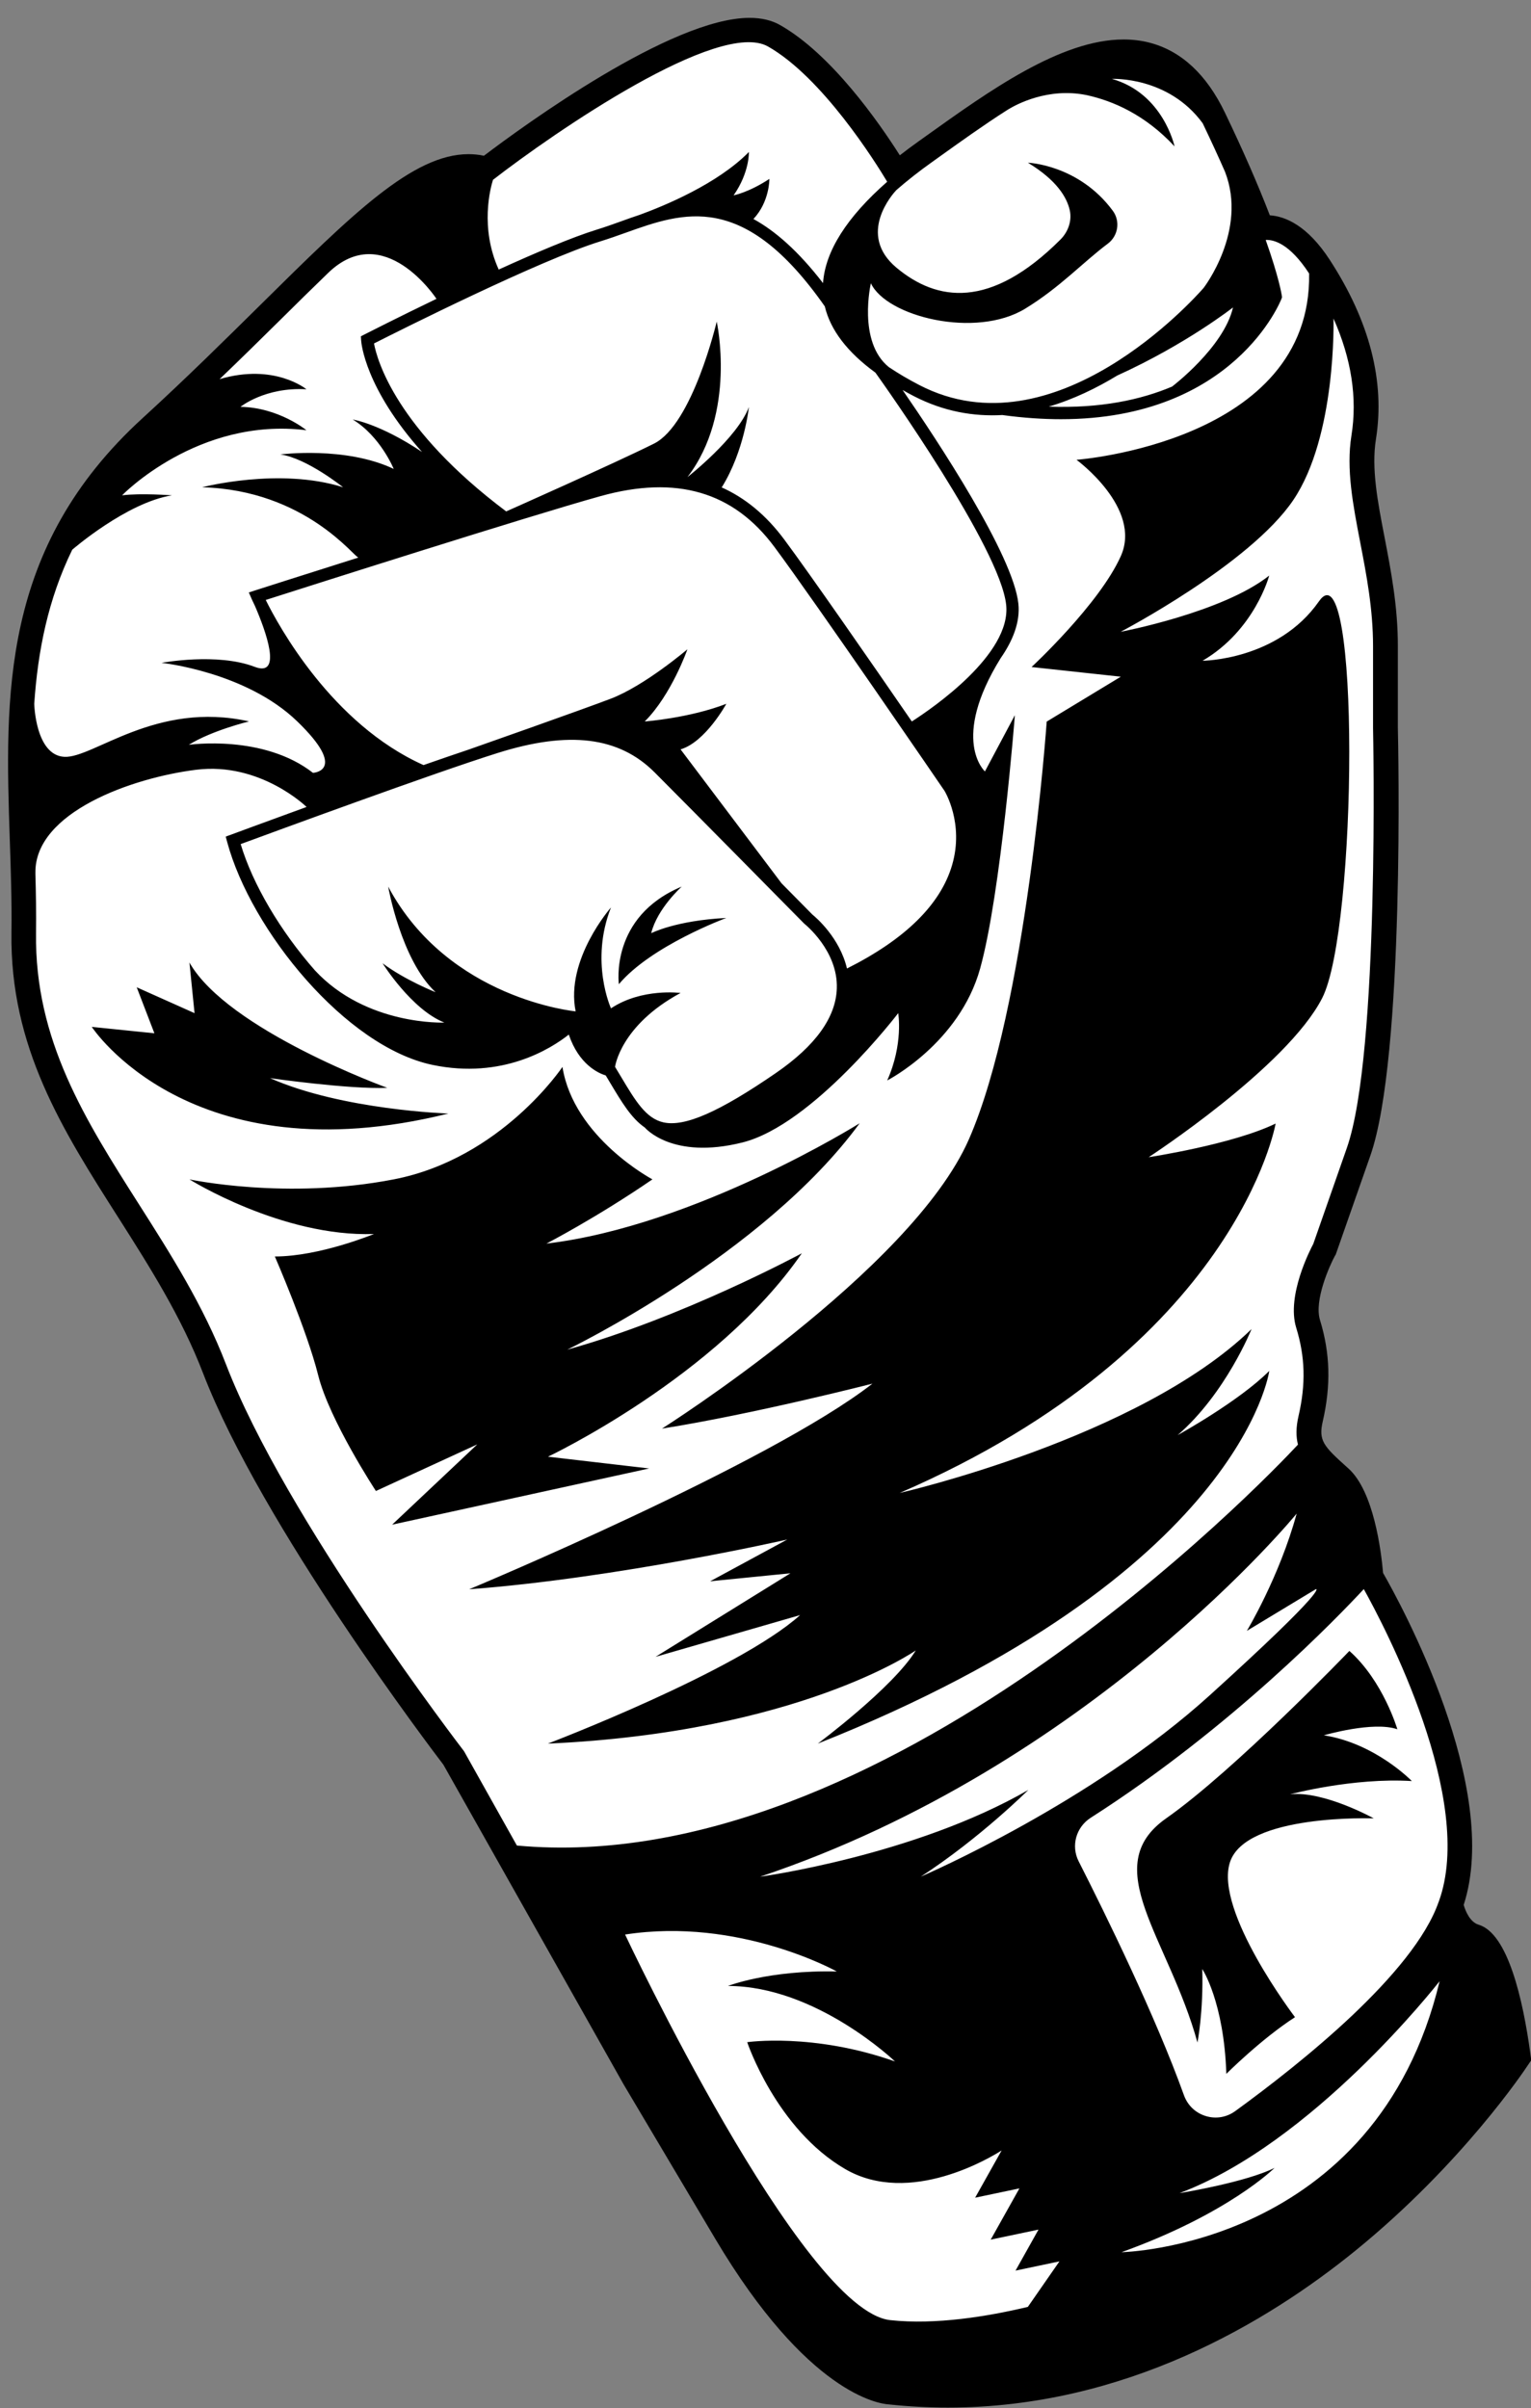
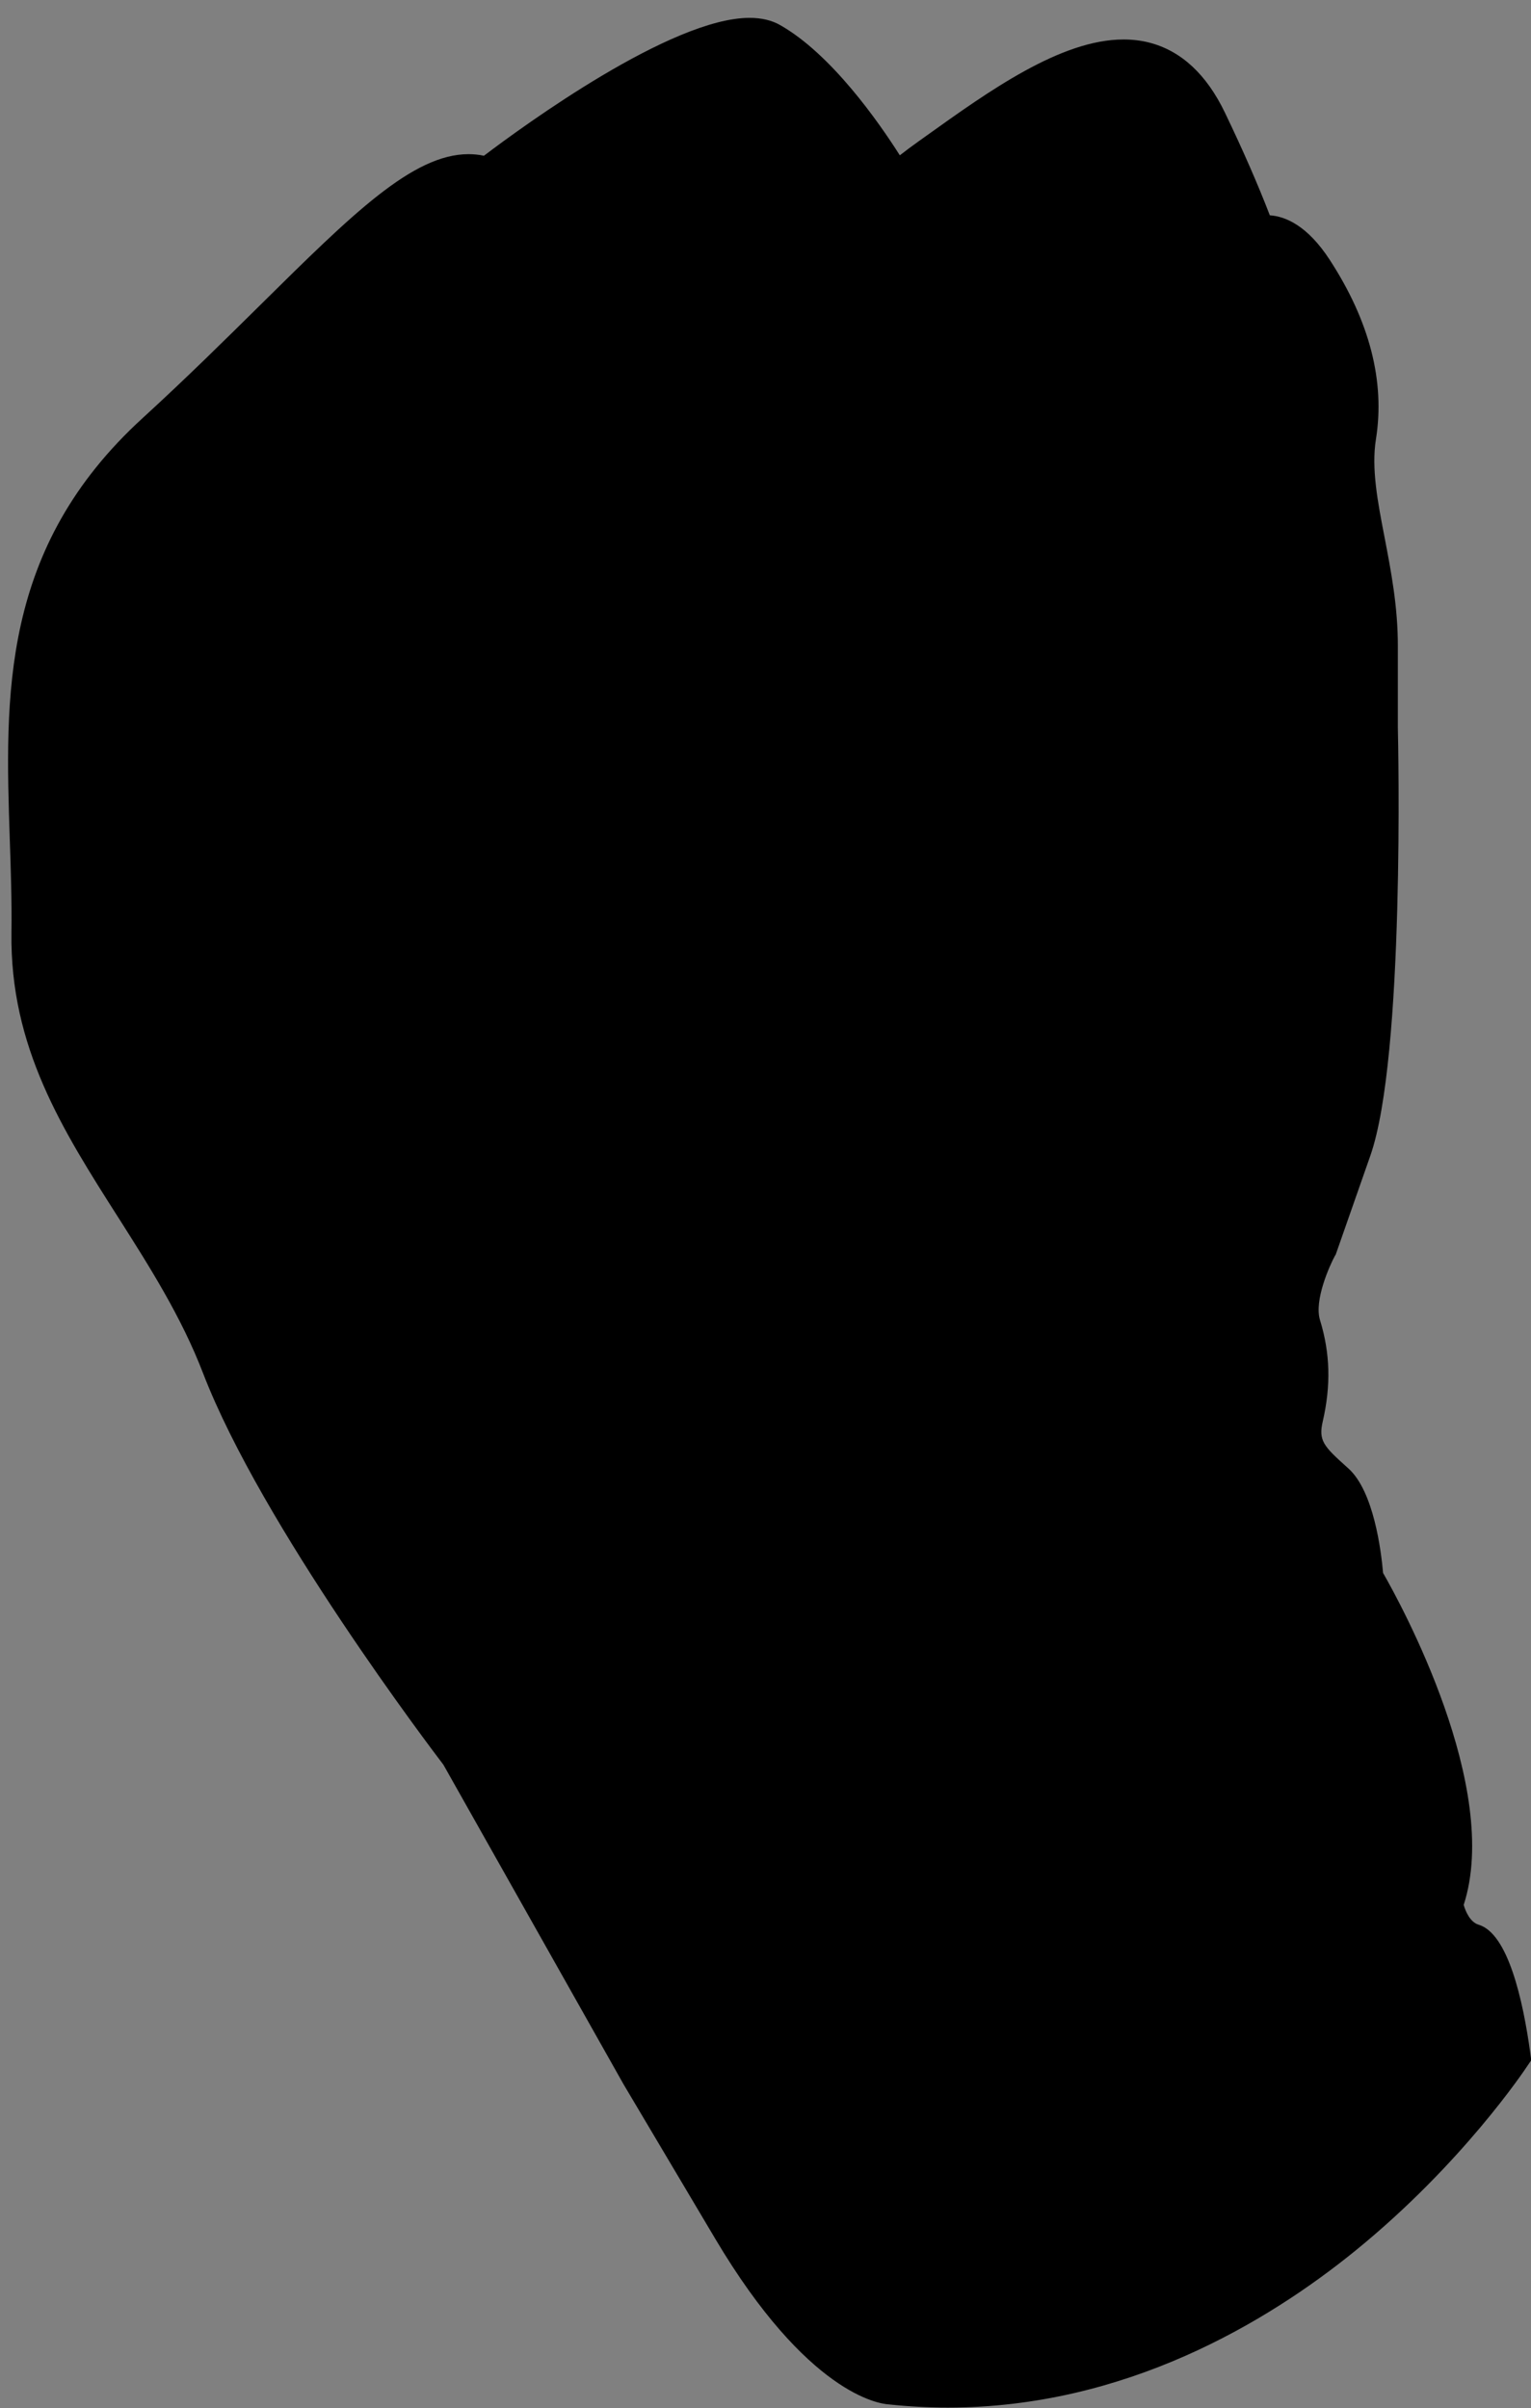
<svg xmlns="http://www.w3.org/2000/svg" height="391.0" preserveAspectRatio="xMidYMid meet" version="1.0" viewBox="-1.3 -2.9 248.6 391.0" width="248.6" zoomAndPan="magnify">
  <rect x="-1.3" y="-2.9" width="248.6" height="391.0" fill="#808080" stroke="none" />
  <g id="change1_1">
    <path d="M152.64,388.03c-3.15,0-6.4-0.17-9.66-0.52c-1.58-0.1-13.2-1.74-28.14-26.89l-14.87-25.05L70.7,283.65 c-1.79-2.34-29.52-38.87-39.03-63.58c-3.51-9.14-8.69-17.29-13.7-25.18l-0.06-0.09c-9.06-14.23-17.61-27.67-17.35-46.28 c0.07-5.1-0.11-10.38-0.27-15.04c-0.77-23.29-1.58-47.37,21.6-68.52c7.17-6.56,13.57-12.9,19.22-18.48 c14.85-14.68,24.63-24.35,33.68-24.35c0.85,0,1.68,0.09,2.49,0.26C83.74,17.49,107.71,0,120.4,0c1.94,0,3.61,0.39,4.97,1.17 c8.31,4.71,16.01,15.74,19.44,21.15c0.95-0.74,1.94-1.48,2.95-2.2l1.33-0.95c10.26-7.34,21.88-15.66,32.05-15.66 c1.46,0,2.87,0.17,4.19,0.51c5.16,1.33,9.28,5.15,12.27,11.37c2.93,6.1,5.38,11.7,7.29,16.67c2.51,0.17,6.1,1.64,9.74,7.25 c6.47,9.95,8.99,19.74,7.49,29.11c-0.76,4.78,0.29,10.19,1.4,15.92c1.06,5.53,2.16,11.22,2.16,17.65v13.3 c0.05,2.13,1.17,53.38-4.47,69.47l-5.63,16.08l-0.1,0.14c-0.83,1.51-3.44,7.25-2.44,10.47c1.65,5.37,1.79,10.59,0.45,16.43 c-0.73,3.12,0.13,4.04,3.87,7.4l0.29,0.26c4.12,3.7,5.32,13.4,5.63,16.97c2.87,5,19.25,34.89,13.09,53.9 c0.27,0.93,0.99,2.79,2.44,3.22c4.75,1.43,7.18,12.14,8.38,20.87l0.15,1.13l-0.64,0.94c-0.41,0.62-10.55,15.86-27.89,29.96 C204.49,374.17,181.4,388.03,152.64,388.03z" fill="inherit" />
  </g>
  <g id="change2_1">
-     <path d="M152.64,385.03c-3.06,0-6.22-0.17-9.4-0.5c-0.5-0.03-11.21-0.82-25.82-25.44l-14.87-25.05l-29.34-52.04 l-0.04-0.06C72.87,281.56,44.09,244,34.46,219c-3.62-9.42-8.88-17.7-13.97-25.71l-0.06-0.09c-8.81-13.84-17.13-26.92-16.88-44.63 c0.07-5.17-0.11-10.49-0.27-15.19c-0.75-22.61-1.53-45.98,20.62-66.2c7.22-6.61,13.64-12.96,19.31-18.57 c13.81-13.65,23.76-23.49,31.57-23.49c0.9,0,1.79,0.13,2.63,0.4l0.5,0.16l0.41-0.32C81.31,23.07,107.83,3,120.4,3 c1.41,0,2.59,0.26,3.49,0.77c8.87,5.03,17.21,18.14,19.56,22.04l0.6,1l0.9-0.74c1.43-1.19,2.96-2.36,4.56-3.5l1.33-0.95 c9.89-7.08,21.1-15.1,30.3-15.1c1.21,0,2.37,0.14,3.45,0.42c4.25,1.09,7.72,4.38,10.31,9.76c3.16,6.58,5.75,12.56,7.69,17.78 l0.29,0.77l0.81-0.13c0.22-0.04,0.45-0.05,0.68-0.05c1.46,0,4.41,0.77,7.74,5.9c6.05,9.31,8.42,18.39,7.04,27 c-0.85,5.31,0.3,11.24,1.42,16.97c1.04,5.39,2.1,10.93,2.1,17.08v13.3c0.01,0.55,1.16,52.89-4.3,68.48l-5.53,15.77 c-0.68,1.26-4.13,8.14-2.69,12.8c1.49,4.84,1.61,9.57,0.39,14.87c-1.15,4.96,1.08,6.97,4.79,10.3l0.3,0.27 c2.76,2.49,4.25,9.86,4.68,15.42l0.02,0.23l0.12,0.2c2,3.43,19.34,34.08,12.88,52.37l-0.09,0.27l0.06,0.28 c0.25,1.15,1.31,4.98,4.64,5.97c2.29,0.69,4.87,8.25,6.26,18.39c-0.48,0.73-10.36,15.54-27.3,29.31 C202.98,371.53,180.52,385.03,152.64,385.03z" fill="#FFF" />
-   </g>
+     </g>
  <g id="change1_2">
    <path d="M245.2,330.78c-0.41-2.98-2.66-17.92-6.97-19.22c-2.82-0.84-3.75-4.29-3.95-5.22c6.66-18.85-11.15-50.1-12.96-53.21 c-0.14-1.8-1.11-12.58-5.01-16.09l-0.29-0.26c-3.66-3.29-5.51-4.95-4.49-9.34c1.26-5.48,1.13-10.37-0.41-15.39 c-1.43-4.62,2.61-12.06,2.66-12.13l5.54-15.81c5.48-15.64,4.41-66.66,4.36-68.81V102c0-6.25-1.08-11.86-2.12-17.27 c-1.15-5.93-2.22-11.54-1.41-16.62c1.42-8.85-1-18.18-7.19-27.7c-4.03-6.2-7.68-6.58-9.43-6.29c-1.65-4.43-4.1-10.31-7.73-17.86 c-2.72-5.67-6.41-9.13-10.96-10.3c-10.19-2.61-23.15,6.66-34.58,14.84l-1.33,0.95c-1.67,1.19-3.2,2.37-4.62,3.55 c-2.31-3.84-10.8-17.22-19.92-22.39C114.1-2.93,82.02,21.27,77.72,24.57C68.9,21.8,58.34,32.25,42.51,47.9 c-5.67,5.61-12.1,11.97-19.28,18.54C0.73,86.97,1.52,110.58,2.28,133.41c0.17,4.97,0.34,10.11,0.27,15.14 c-0.25,18.01,8.15,31.21,17.04,45.18c5.08,8,10.34,16.27,13.94,25.63c9.55,24.81,37.54,61.5,38.84,63.19l29.32,52l14.87,25.05 c14.98,25.22,26.18,25.9,26.58,25.92c3.23,0.34,6.39,0.51,9.5,0.51c27.88,0,50.39-13.25,64.9-25.04 c17.43-14.17,27.4-29.38,27.5-29.53l0.21-0.31L245.2,330.78z M100.2,311.22c18.53-2.87,34.38,6,34.38,6 c-11.02-0.26-17.68,2.35-17.68,2.35c14.35,0,27.13,12.26,27.13,12.26c-13.3-4.7-24-3.13-24-3.13s4.7,14.08,15.91,20.6 c10.5,6.11,23.75-1.96,25.4-3.02l-4.3,7.67l7.19-1.51l-4.66,8.32l7.76-1.63l-3.73,6.66l7.13-1.5l-5.13,7.39 c-6.5,1.55-14.97,2.95-22.35,2.15C128.9,372.26,100.2,311.22,100.2,311.22z M195.16,272.35c-19.25,17.46-46.11,29.11-46.94,29.47 c9.61-6.25,17.46-14.08,17.46-14.08c-18.52,10.69-43.56,14.09-43.56,14.09c53.74-18,87.13-58.96,87.13-58.96 c-2.81,10.3-8.09,19.04-8.09,19.04l11.22-6.78C212.38,255.13,214.73,254.61,195.16,272.35z M205.66,349.11 c-4.54,2.28-14.79,4-15.43,4.1c21.57-8.11,41.6-33.62,42.23-34.41c-10.37,43.22-51.65,44-51.65,44 C198.23,356.54,205.66,349.11,205.66,349.11z M232.31,305.92l-0.01,0.01c-2.02,5.81-7.64,12.38-14.06,18.46 c-6.43,6.07-13.68,11.66-18.98,15.51c-1.4,1.01-3.14,1.3-4.78,0.79c-1.66-0.51-2.94-1.74-3.53-3.37 c-4.63-12.89-12.7-29.33-17.1-37.99c-1.27-2.5-0.43-5.54,1.96-7.07c22.87-14.62,40.21-32.68,44.34-37.13 C223.52,261.18,238.38,289.38,232.31,305.92z M198.91,47.02c-1.47,6.46-9.89,12.85-9.89,12.85l0,0c-5.07,2.15-11.62,3.56-20.03,3.26 c4.02-1.19,7.79-3.02,11.17-5.08l-0.01,0.01C191.3,53,198.91,47.02,198.91,47.02z M150.09,23.38l1.34-0.96 c3.47-2.48,7.08-5.07,10.69-7.37c0,0,0,0,0,0c0,0,0.03-0.02,0.05-0.03c0.08-0.05,0.16-0.1,0.25-0.16c1.26-0.77,6.48-3.63,12.8-2.3 c4.16,0.92,9.39,3.13,14.2,8.31c0,0-1.83-8.61-10.17-10.96c0,0,9.15-0.46,14.75,7.22c0,0,0,0,0,0c0,0,0,0,0,0.01 c1.37,2.86,2.56,5.45,3.61,7.84c3.72,9.58-3.47,18.87-3.47,18.87l-0.07,0.08c-1.45,1.65-24.16,27.03-46.06,15.71 c-1.84-0.95-3.49-1.93-4.97-2.92c-5.14-4.13-2.93-13.63-2.93-13.63c2.54,5.44,17.02,9.03,25.04,4.14 c5.64-3.44,9.38-7.53,13.44-10.57c1.68-1.26,2.05-3.65,0.8-5.34c-5.55-7.51-13.78-7.8-13.78-7.8c4.68,2.84,6.32,5.62,6.79,7.7 c0.39,1.73-0.26,3.53-1.51,4.78c-11.41,11.4-20.07,10.03-26.62,4.57c-6.52-5.44-0.54-12.06-0.04-12.59 C145.97,26.46,147.91,24.93,150.09,23.38z M97.91,160.83c0,0-3.47-7.58,0-16.38c0,0-7.44,8.44-5.74,16.87c0,0,0,0,0,0l-0.01,0.01 c0,0,0-0.01,0.01-0.01c0,0-20.66-1.94-30.44-20.26c0,0,2.09,11.93,7.7,17.15c0,0-4.96-1.96-8.61-4.7c0,0,4.7,7.53,10.04,9.63 c0,0-12.66,0.55-21.03-8.48c-5.59-6.36-10.09-13.95-12.05-20.5c5.11-1.88,31.33-11.53,41.72-14.79c11.6-3.65,19.7-2.65,25.49,3.14 c6.18,6.19,24.07,24.34,24.25,24.52l0.1,0.09c0.05,0.04,5.44,4.34,5.24,10.46c-0.14,4.71-3.47,9.33-9.89,13.75 c-9.16,6.3-14.78,8.78-18.24,8.02c-2.87-0.63-4.57-3.49-6.93-7.44c-0.3-0.51-0.62-1.04-0.95-1.58c0,0,0,0,0,0 c0,0,0.86-6.72,10.64-12C109.2,158.34,102.94,157.49,97.91,160.83z M96.21,77.66c12.33-3.43,21.57-0.73,28.23,8.24 c6.7,9.01,27.43,39.32,27.61,39.59c0.04,0.05,3.24,5.28,1.25,12.07c-1.87,6.41-7.62,12.06-17.07,16.8 c-1.19-5.03-5.07-8.32-5.62-8.76c-0.31-0.32-2.3-2.33-5.05-5.12l0.04,0.04l-16.39-21.74c4.05-1.2,7.43-7.4,7.43-7.4 c-6,2.33-13.25,2.87-13.25,2.87c4.35-4.34,6.93-11.72,6.93-11.72s-6.93,5.91-12.42,8.01c-4.56,1.75-22.84,8.19-23,8.24 c-2.21,0.74-4.74,1.61-7.43,2.55c-14.87-6.65-23.56-22.64-25.62-26.81C48.58,92.37,84.42,80.94,96.21,77.66z M146.76,114.25 c-6.72-9.77-16.49-23.86-20.71-29.54c-2.95-3.97-6.37-6.79-10.26-8.51c0.06,0.01,0.11,0.03,0.11,0.03c3.69-5.95,4.4-13.04,4.4-13.04 c-1.83,5-9.97,11.38-9.97,11.38c8.03-10.49,4.75-25.25,4.75-25.25S111.16,66,104.9,69.13c-6.22,3.11-23.75,10.9-24,11.01 c0,0-0.01,0-0.01,0C63.03,66.73,59.93,55.58,59.43,52.87c4.1-2.08,26.95-13.55,36.76-16.58c1.36-0.42,2.74-0.91,4.08-1.39 c9.43-3.37,19.19-6.86,32.36,11.95c0.91,3.84,3.66,7.44,8.22,10.76c1.41,1.97,20.26,28.48,21.23,37.71 C162.92,103.33,150.11,112.1,146.76,114.25z M78.75,26.3c9.96-7.72,36.7-26.15,44.66-21.65c8.82,5.01,17.41,18.72,19.35,21.96 c-6.57,5.77-10.06,11.28-10.42,16.46c-4.01-5.2-7.76-8.47-11.3-10.41l0,0c2.64-2.81,2.59-6.51,2.59-6.51 c-3.38,2.22-5.81,2.67-5.81,2.67c2.62-3.76,2.48-7.04,2.48-7.04c-5.08,5.18-13.75,8.75-17.67,10.18c-1.03,0.34-2.04,0.7-3.03,1.06 c-1.37,0.49-2.67,0.96-3.98,1.36c-3.98,1.23-9.93,3.75-15.94,6.49C76.59,34.06,78.34,27.6,78.75,26.3z M43.92,49.33 c2.81-2.78,5.48-5.42,8-7.85c9.11-8.91,17.65,4.14,17.65,4.14l0.01,0c-6.33,3.05-11.24,5.56-11.7,5.79l-0.58,0.3l0.04,0.65 c0.02,0.41,0.61,7.74,9.89,18.13c-6.87-4.6-11.25-5.27-11.25-5.27c4.5,2.74,6.65,8.02,6.65,8.02c-7.83-3.72-18.41-2.35-18.41-2.35 c4.29,0.59,10.19,5.33,10.19,5.33c-10.37-3.28-22.89,0-22.89,0c16.82,0.46,24.83,11.53,25.39,11.41 c-9.35,2.96-16.59,5.27-16.76,5.33l-1.05,0.34l0.02,0.03c0-0.01-0.02-0.04-0.02-0.04s0.02,0.04,0.04,0.09l0.4,0.92 c0.05,0.11,0.25,0.56,0.58,1.24c1.71,3.96,4.52,11.59-0.06,9.84c-6.13-2.35-15.13-0.65-15.13-0.65s13.7,1.43,22.04,9.51 c8.35,8.07,2.56,8.35,2.56,8.35s0,0.01,0,0.01c-8.09-6.32-20.17-4.56-20.17-4.56c3.78-2.35,9.78-3.8,9.78-3.8 c-15.13-3.4-25.3,6.01-30,5.75c-4.7-0.26-4.88-8.62-4.88-8.62l0,0c0.59-8.58,2.23-16.94,6.17-25.01c0.06-0.05,8.84-7.66,16.19-8.83 c0,0-5.09-0.39-8.1,0c0,0,12.34-12.76,29.94-10.57c0,0-4.48-3.69-10.71-3.8c0,0,3.99-3.24,10.71-2.85c0,0-5.17-4.28-14.09-1.65 c0,0-0.01,0.01-0.02,0.01C37.76,55.41,40.95,52.26,43.92,49.33z M74.08,281.51L74,281.39c-0.29-0.38-28.98-37.74-38.6-62.75 c-3.67-9.54-8.99-17.9-14.13-25.98c-8.72-13.71-16.96-26.67-16.72-44.08c0.04-3.17-0.01-6.38-0.1-9.56c0-0.08,0-0.15,0-0.23 c-0.1-9.79,15.66-15.4,26.1-16.7c10.43-1.3,17.93,6.04,17.93,6.04c0,0,0,0,0,0c-6.92,2.52-12.15,4.45-12.27,4.5l-0.86,0.31 l0.24,0.89c3.86,14.33,19.27,33.27,33.37,36.19c11.3,2.35,19.18-2.62,22.1-4.93c1.63,4.84,4.79,6.27,6,6.64 c0.25,0.42,0.49,0.82,0.73,1.22c1.86,3.11,3.43,5.74,5.61,7.23c0,0,0,0,0,0c0,0,4.38,5.3,15.85,2.43s25.3-21,25.3-21 s0.86,5.03-1.79,10.93c0,0,11.7-5.98,15.09-18.17c3.39-12.19,5.64-41.14,5.64-41.14l-4.86,9.13c0,0-5.67-5.11,2.56-18.4 c1.94-2.79,3.19-5.82,2.87-8.84c-0.83-7.86-13.08-26.4-18.8-34.69c0.59,0.34,1.19,0.66,1.82,0.99c4.86,2.51,9.74,3.34,14.43,3.07 v0.01c3.38,0.46,6.53,0.67,9.46,0.67c28.16,0,35.73-19.33,35.81-19.55l0.09-0.24l-0.03-0.25c-0.03-0.2-0.46-2.97-2.62-9.07 c1.29-0.06,3.88,0.57,7.05,5.45c0,0,0,0,0,0.01c0,0,0,0,0,0c0.47,27.41-37.77,30.24-37.77,30.24s10.7,7.83,7.19,15.65 c-3.51,7.83-14.49,18-14.49,18l14.49,1.57l-12.03,7.29c0,0-3.25,46.45-12.64,67.84c-9.39,21.39-49.83,46.96-49.83,46.96 c14.87-2.35,34.17-7.3,34.17-7.3c-16.7,13.04-65.48,33.39-65.48,33.39c24.26-1.83,51.65-8.08,51.65-8.08l-12.52,6.78l13.04-1.3 l-21.91,13.57l23.48-6.78c-10.17,9.13-40.96,20.87-40.96,20.87c40.7-1.83,59.74-15.13,59.74-15.13c-3.65,6-15.91,15.13-15.91,15.13 c68.87-27.39,73.31-60.52,73.31-60.52c-4.93,4.95-14.88,10.43-14.88,10.43c7.83-6.78,12-17.22,12-17.22 c-18.26,17.74-57.13,26.61-57.13,26.61c54.78-23.74,61.04-59.98,61.04-59.98c-7.04,3.41-20.61,5.46-20.61,5.46 s22.43-14.61,28.17-25.83s6.17-74.03-0.52-64.43c-6.69,9.59-18.9,9.65-18.9,9.65c8.49-4.96,10.82-13.83,10.82-13.83 c-7.56,6-24.12,9.13-24.12,9.13s20.98-10.96,28.03-21.39c7.03-10.42,6.53-29.41,6.53-29.48c2.91,6.54,3.89,12.91,2.91,19.02 c-0.87,5.43,0.25,11.2,1.42,17.3c1.03,5.33,2.09,10.84,2.09,16.9v13.33c0.01,0.52,1.11,52.82-4.25,68.12l-5.45,15.58 c-0.47,0.89-4.38,8.4-2.78,13.61c1.46,4.73,1.58,9.16,0.38,14.35c-0.43,1.86-0.42,3.35-0.09,4.64 c-5.39,5.78-67.42,70.61-126.83,65.1L74.08,281.51z M104.44,148.63c0.98-4.01,4.96-7.57,4.96-7.57 c-11.74,4.89-10.21,15.85-10.21,15.85c5.25-6.26,17.45-10.76,17.45-10.76C108.39,146.57,104.44,148.63,104.44,148.63z M87.68,233.63 c0,0,27.39-12.94,41.22-33.03c0,0-19.3,10.43-38.09,15.65c0,0,31.83-15.35,47.48-36.76c0,0-26.61,16.67-50.87,19.54 c0,0,8.09-4.17,17.22-10.43c0,0-12.78-6.78-14.61-18.26c0,0-9.91,14.87-27.39,18.26c-17.48,3.39-33.18,0-33.18,0 s15.01,9.39,29.96,8.87c0,0-8.79,3.65-16.09,3.65c0,0,5.22,12,7.04,19.3c1.83,7.3,9.37,18.78,9.37,18.78l16.46-7.57l-13.83,13.04 l41.74-9.13L87.68,233.63z M71.51,177.91c0,0-17.22-0.55-28.96-5.75c0,0,12.78,1.84,19.04,1.58c0,0-25.92-9.39-32.13-20.35 l0.83,8.22l-9.39-4.2l2.87,7.47l-10.17-1.04C13.6,163.82,29.51,188.34,71.51,177.91z M188.05,292.36 c-11.15,7.83,0.39,19.37,5.09,36.39c0,0,0.98-4.89,0.78-11.93c0,0,3.52,5.28,3.91,17.02c0,0,5.67-5.67,11.15-9.2 c0,0-13.11-17.22-10.57-25.14c2.54-7.92,23.36-7.14,23.36-7.14s-8.1-4.5-13.58-3.91c0,0,10.17-2.74,19.76-2.15 c0,0-5.92-6.13-14.28-7.43c0,0,8.02-2.35,11.93-0.98c0,0-2.29-7.83-7.79-12.72C217.82,265.17,199.2,284.54,188.05,292.36z" fill="inherit" />
  </g>
</svg>